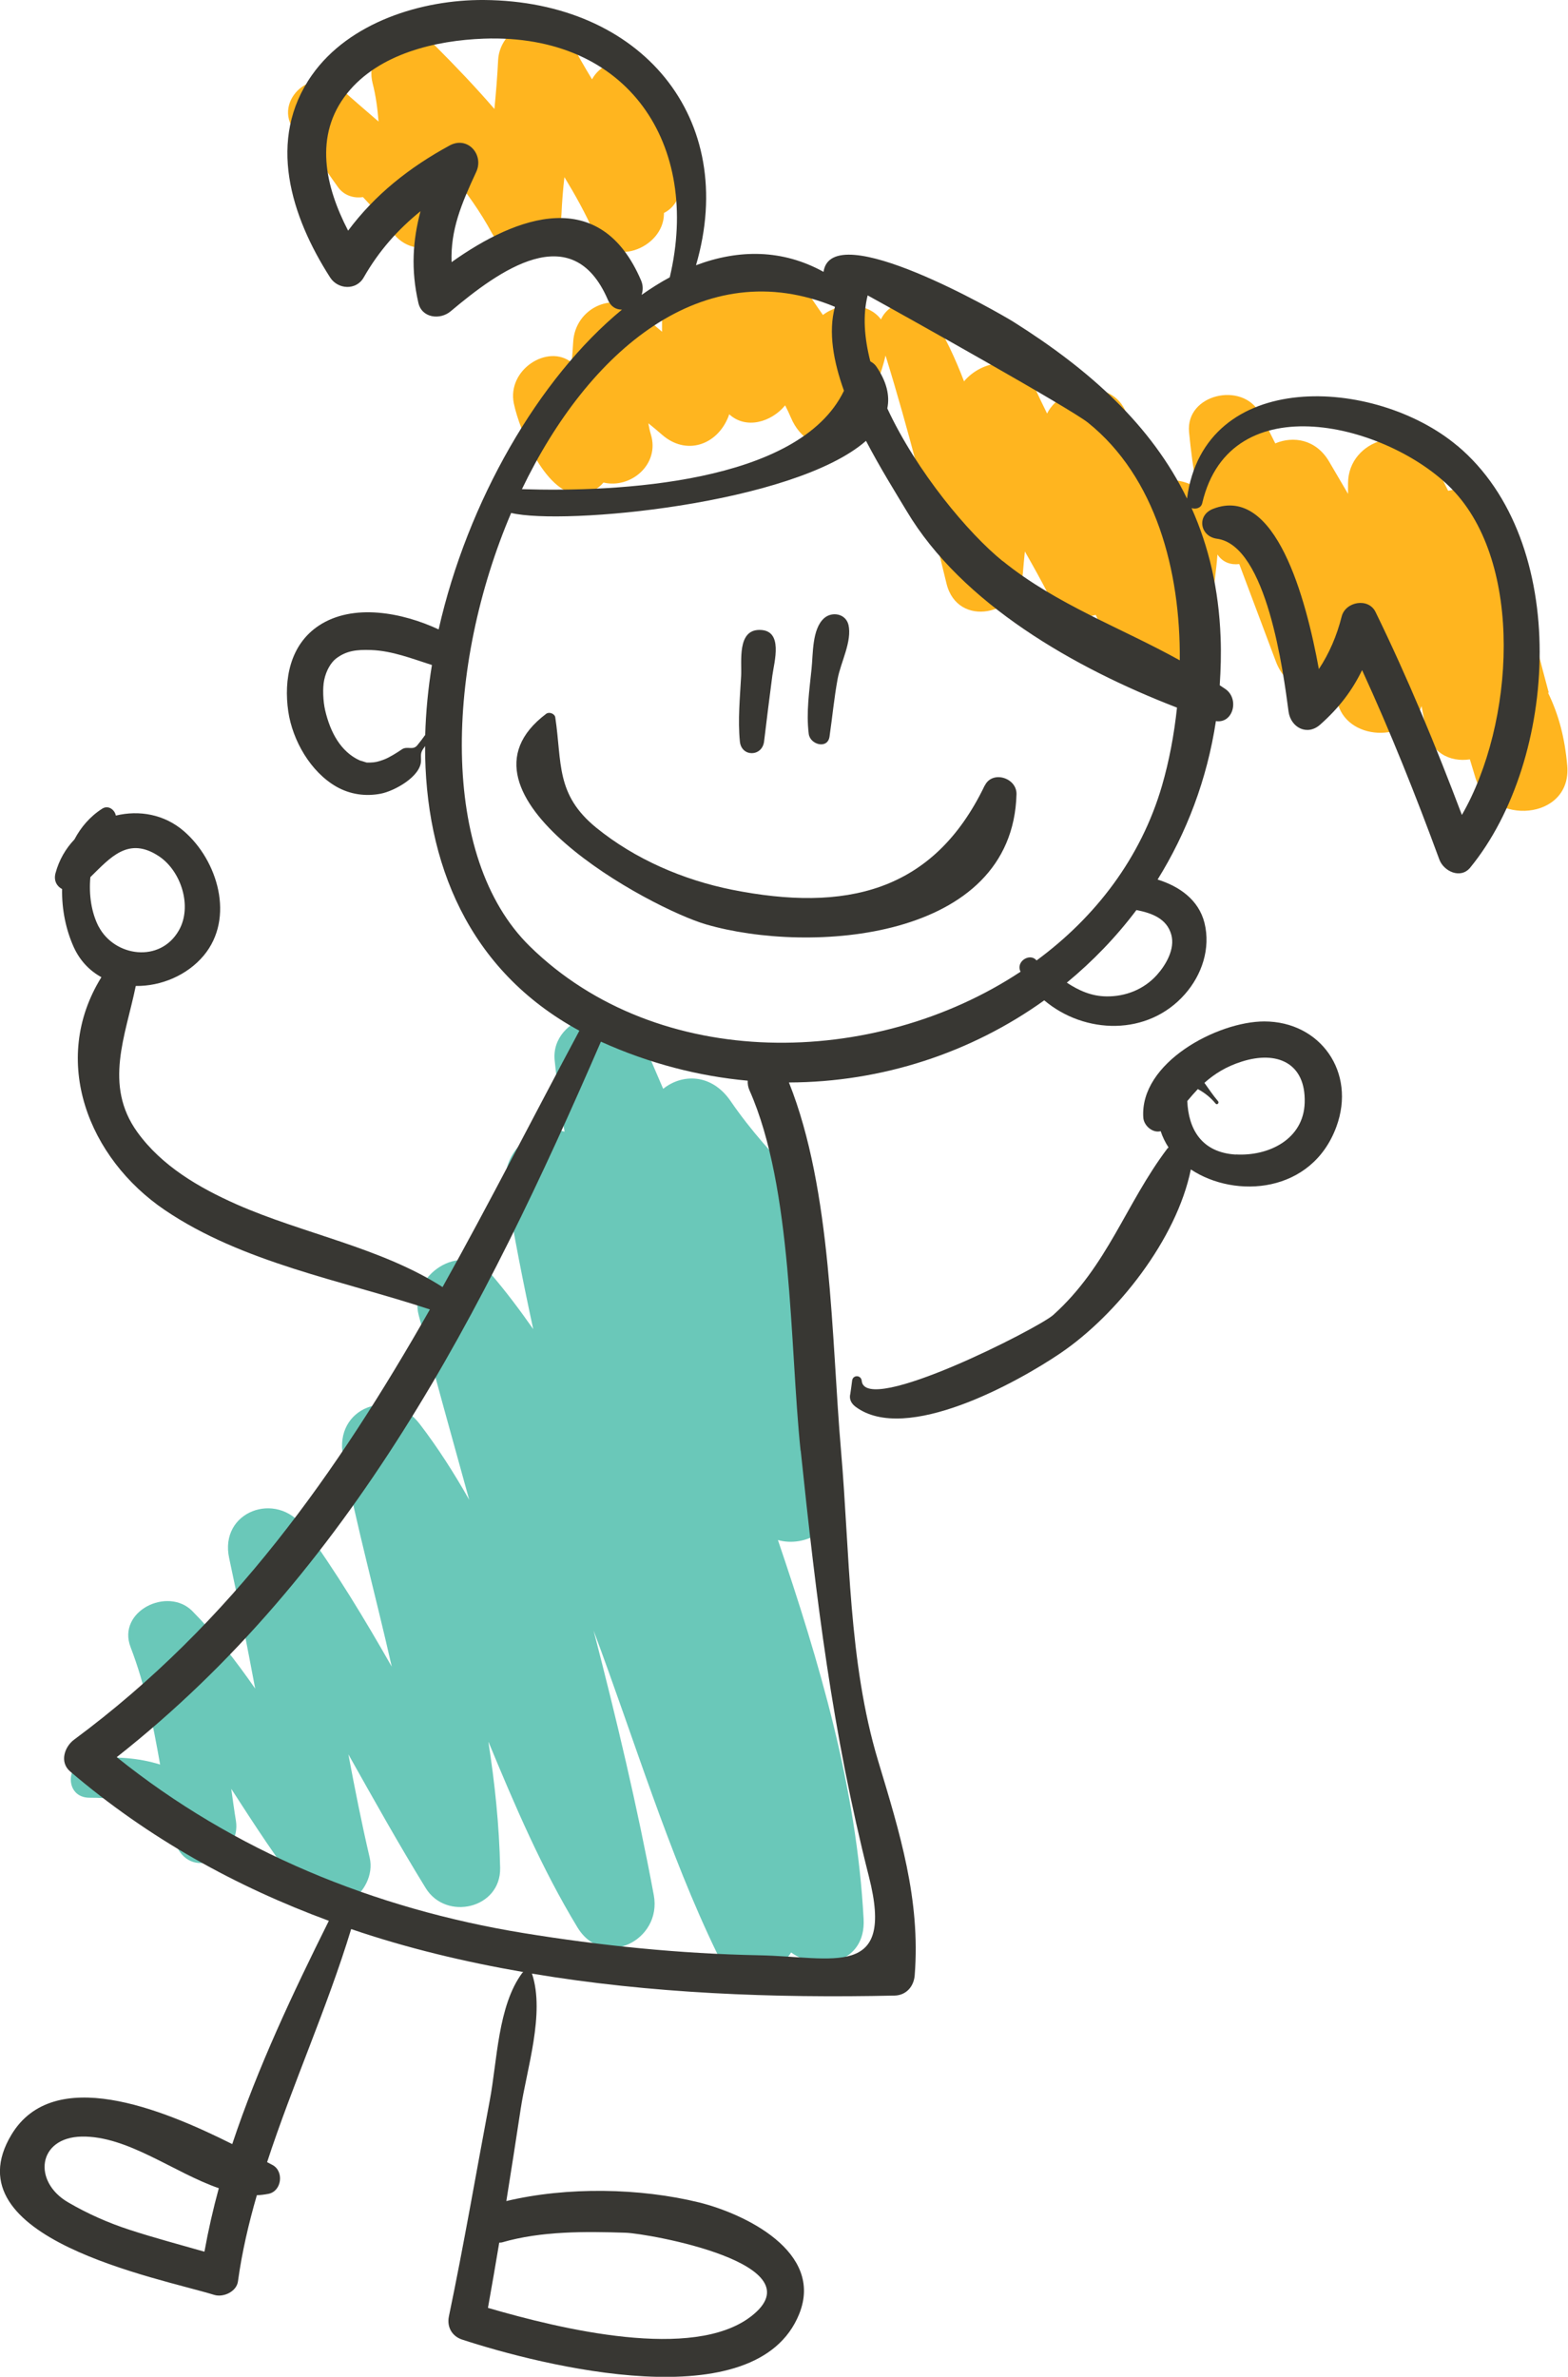
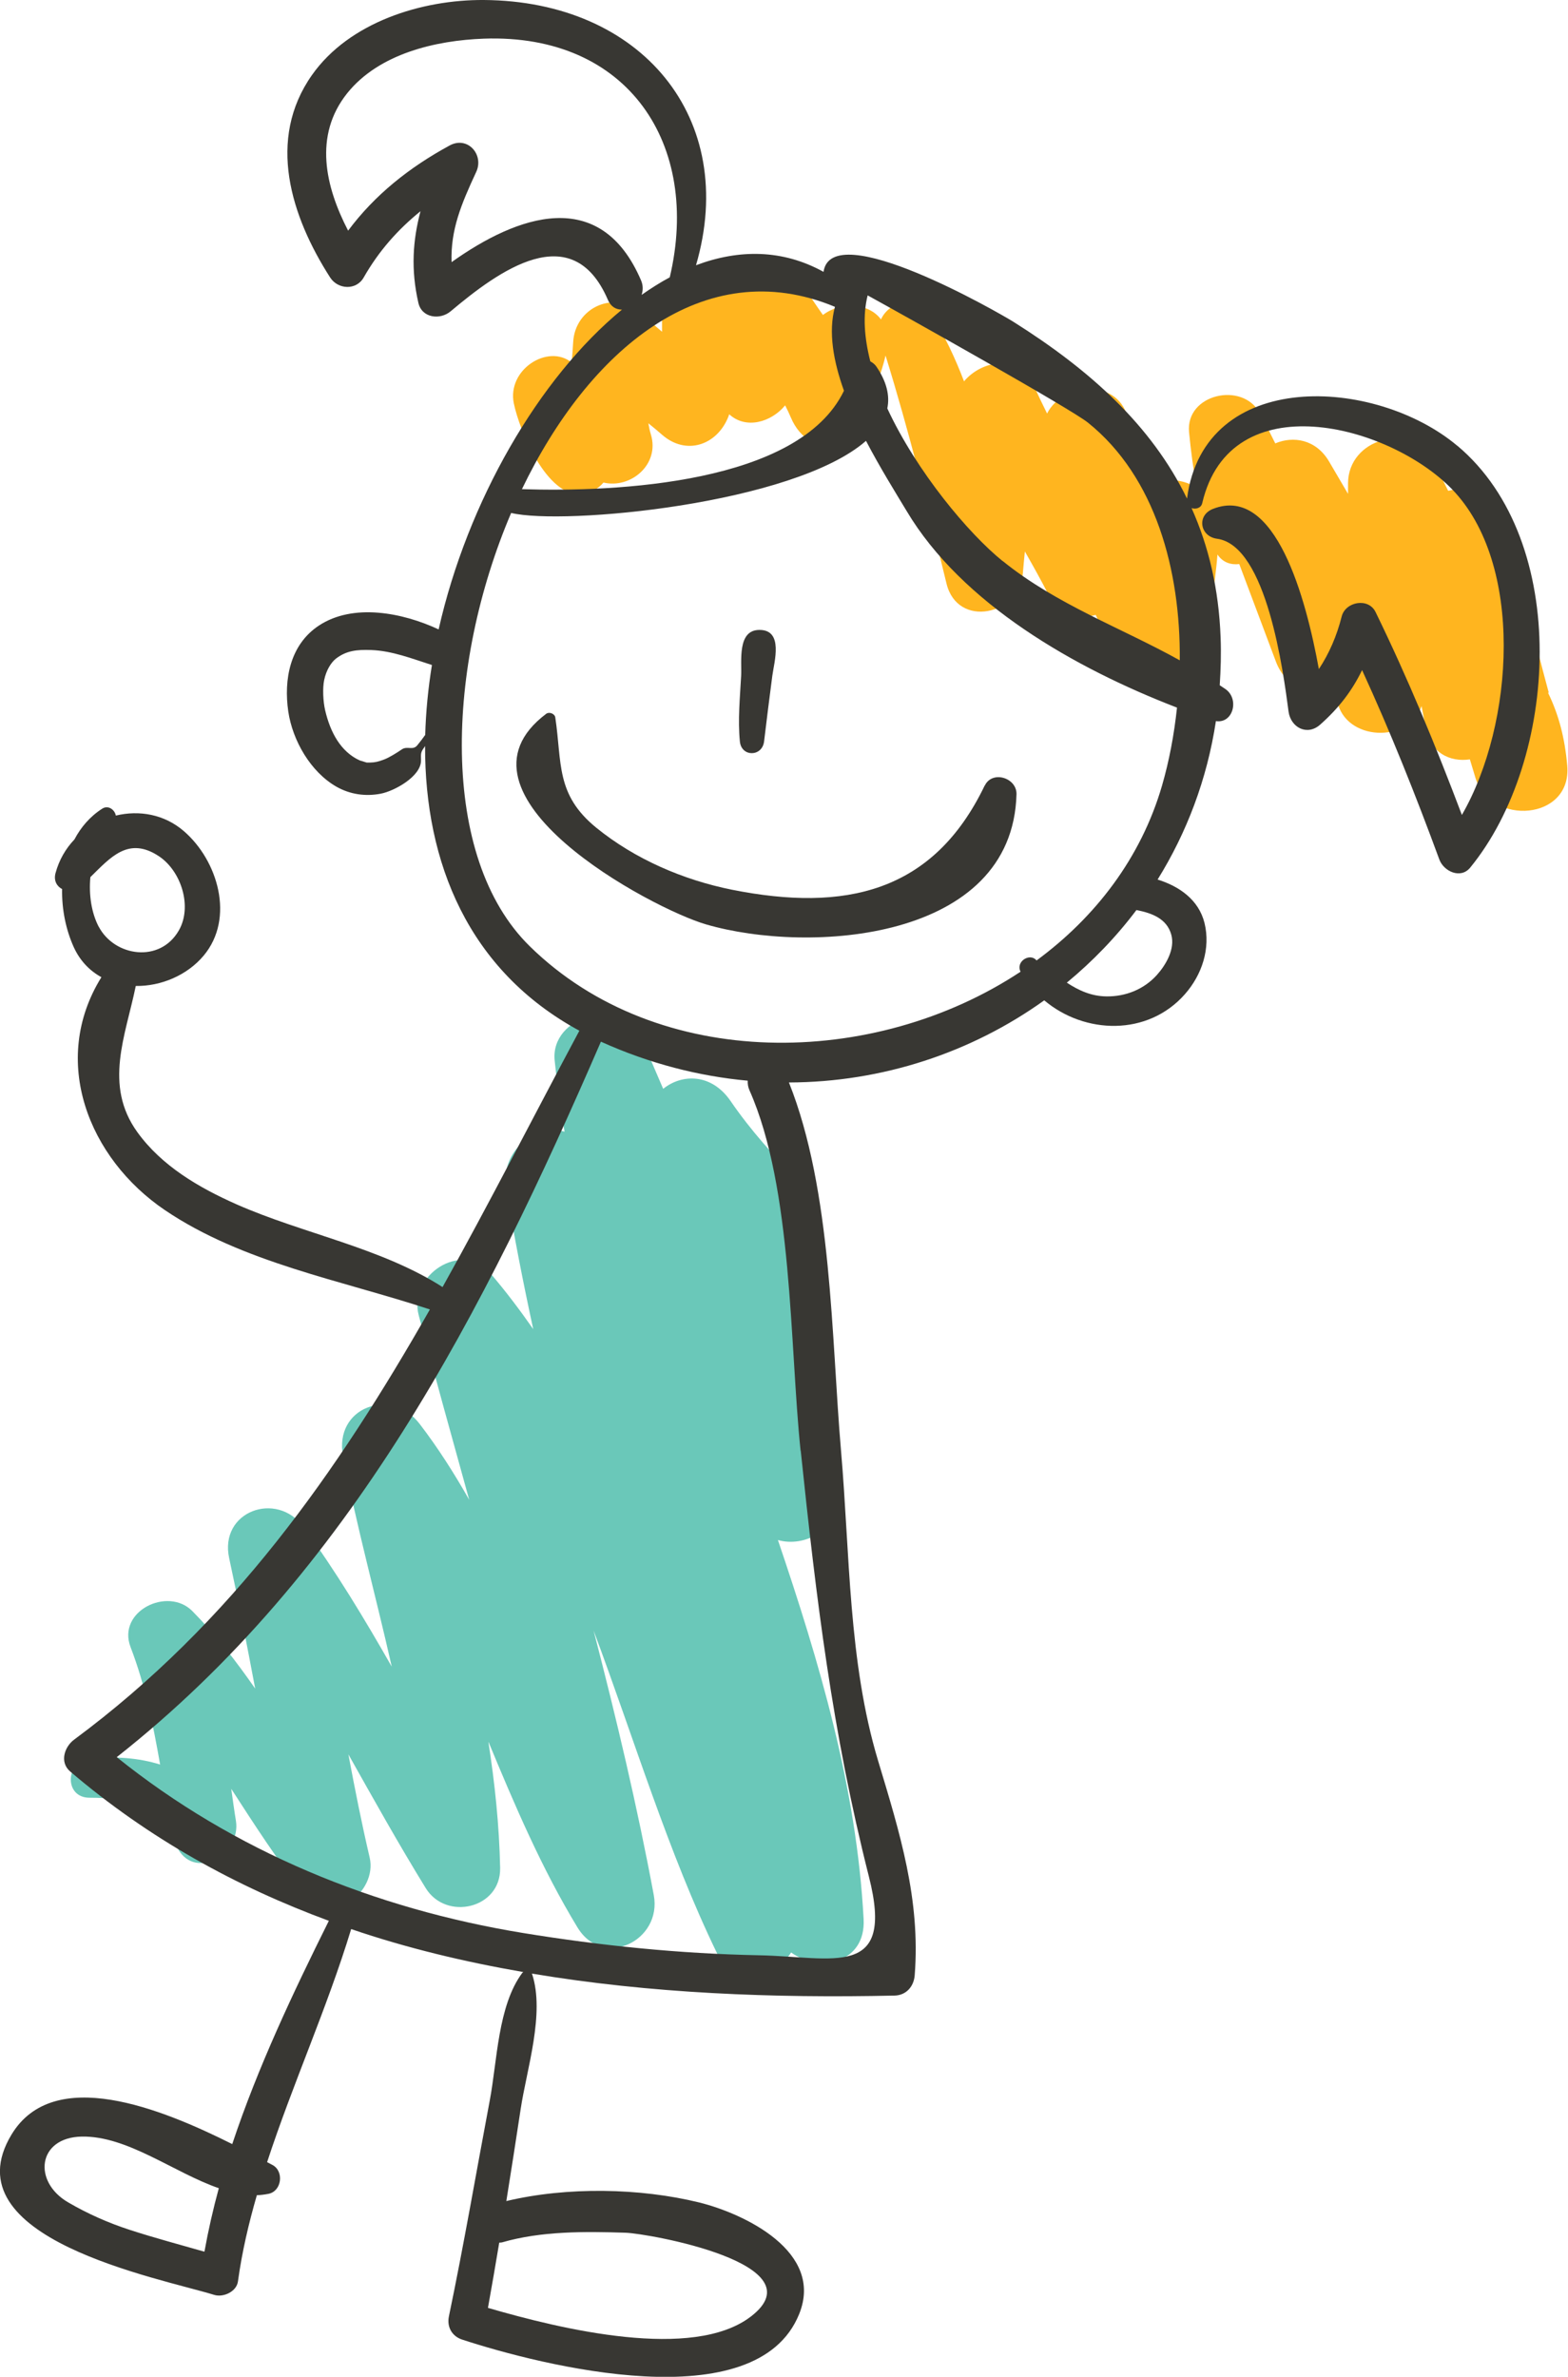
<svg xmlns="http://www.w3.org/2000/svg" width="97" height="147" viewBox="0 0 97 147" fill="none">
  <g clip-path="url(#clip0_245_4268)">
-     <path d="M40.813 4.892C39.7 3.437 37.417 3.429 36.625 4.907C36.155 4.129 35.692 3.335 35.276 2.517C34.131 0.267 30.924 1.479 30.814 3.728C30.767 4.734 30.681 5.741 30.586 6.74C29.433 5.403 28.21 4.121 26.955 2.863C25.277 1.188 22.477 2.878 23.049 5.143C23.253 5.93 23.355 6.724 23.418 7.518C22.657 6.858 21.889 6.205 21.136 5.529C19.285 3.861 16.634 6.472 18.399 8.273C19.379 9.28 20.093 10.452 20.916 11.584C21.293 12.103 21.904 12.276 22.453 12.19C23.096 12.866 23.708 13.566 24.249 14.329C25.653 16.311 28.665 15.123 28.163 12.677C28.03 12.04 27.967 11.403 27.928 10.758C28.861 11.899 29.716 13.094 30.43 14.415C31.567 16.531 34.649 15.454 34.735 13.244C34.767 12.481 34.829 11.718 34.916 10.955C35.59 12.064 36.225 13.204 36.759 14.415C37.731 16.641 41.041 15.383 41.072 13.244C41.072 13.22 41.072 13.196 41.072 13.173C41.606 12.905 42.013 12.371 42.06 11.663C42.217 9.162 42.429 6.984 40.829 4.9L40.813 4.892Z" fill="#FFB51F" />
    <path d="M95.808 42.837C94.859 39.322 94.02 35.775 92.906 32.307C92.349 30.553 90.875 30.026 89.588 30.356C89.275 29.727 88.953 29.098 88.6 28.485C87.22 26.055 83.393 27.132 83.393 29.9C83.393 30.113 83.393 30.325 83.393 30.545C83.001 29.869 82.608 29.2 82.208 28.524C81.401 27.171 80.005 26.951 78.891 27.423C78.585 26.794 78.263 26.165 77.926 25.543C76.867 23.577 73.33 24.364 73.558 26.731C73.668 27.871 73.817 29.027 74.036 30.16C73.001 29.523 71.605 29.499 70.805 30.333C70.413 28.917 70.076 27.478 69.801 26.007C69.315 23.389 65.785 23.593 64.774 25.575C64.484 24.993 64.201 24.403 63.943 23.805C63.103 21.871 60.758 22.248 59.637 23.585C59.096 22.169 58.46 20.793 57.637 19.496C56.774 18.119 55.002 18.631 54.5 19.755C53.731 18.725 52.021 18.638 50.908 19.48C50.461 18.843 50.014 18.198 49.614 17.514C48.625 15.847 46.241 15.902 45.245 17.514C45.206 17.577 45.175 17.648 45.143 17.71C45.018 17.608 44.892 17.506 44.751 17.404C43.151 16.279 40.94 17.789 40.955 19.59C40.955 19.905 40.955 20.211 40.955 20.518C40.532 20.164 40.108 19.794 39.7 19.409C38.077 17.876 35.567 19 35.457 21.171C35.434 21.587 35.402 22.004 35.363 22.421C33.897 21.241 31.355 22.861 31.787 24.953C32.132 26.621 33.818 30.757 35.991 30.569C35.991 30.553 35.991 30.529 35.991 30.514C36.477 30.498 36.971 30.278 37.332 29.845C39.01 30.246 40.83 28.728 40.265 26.872C40.194 26.644 40.147 26.408 40.108 26.18C40.391 26.408 40.673 26.636 40.947 26.88C42.438 28.194 44.343 27.541 45.049 25.795C45.073 25.74 45.088 25.677 45.112 25.622C46.155 26.581 47.724 26.102 48.571 25.071C48.696 25.315 48.814 25.567 48.923 25.819C50.053 28.532 53.574 28.076 53.927 25.142C54.06 24.065 54.547 23.058 54.782 21.989C56.225 26.652 57.394 31.339 58.554 36.097C59.237 38.881 63.064 38.048 63.276 35.46C63.315 35.004 63.354 34.556 63.401 34.108C63.911 35.004 64.413 35.901 64.884 36.821C65.503 38.008 66.711 38.323 67.785 38.032C68.327 39.243 68.923 40.431 69.589 41.602C70.97 44.032 74.57 42.876 74.664 40.226C74.734 38.26 75.165 36.27 75.315 34.296C75.644 34.792 76.154 34.949 76.663 34.886C77.424 36.892 78.169 38.905 78.93 40.918C79.589 42.664 81.275 43.057 82.522 42.491C82.585 42.774 82.663 43.049 82.718 43.34C83.212 45.857 87.173 45.99 87.942 43.671C88.02 44.095 88.106 44.52 88.177 44.945C88.459 46.572 89.698 47.147 90.93 46.966C91.047 47.351 91.165 47.744 91.282 48.13C92.239 51.102 97.243 50.748 96.953 47.359C96.804 45.645 96.435 44.229 95.769 42.853L95.808 42.837Z" fill="#FFB51F" />
    <path d="M48.115 95.245C49.786 95.733 51.904 94.584 51.864 92.547C51.747 87.31 50.602 82.284 48.931 77.409C50.241 76.496 50.884 74.577 49.441 73.099C47.896 71.518 46.445 69.922 45.19 68.089C44.006 66.375 42.186 66.406 41.026 67.342C40.571 66.273 40.108 65.203 39.63 64.141C38.484 61.586 34.038 62.812 34.312 65.581C34.461 67.067 34.673 68.538 34.924 69.993C33.136 69.426 30.94 71.219 31.308 73.461C31.787 76.394 32.359 79.304 32.987 82.206C32.163 81.026 31.293 79.87 30.344 78.761C28.548 76.662 25.246 78.903 25.905 81.356C26.916 85.163 27.975 88.961 29.026 92.76C28.108 91.14 27.105 89.559 25.959 88.065C24.187 85.753 20.642 87.042 21.223 90.062C22.062 94.411 23.254 98.729 24.234 103.078C22.548 100.121 20.791 97.203 18.776 94.443C17.113 92.17 13.537 93.475 14.18 96.385C14.76 99.059 15.278 101.749 15.787 104.438C14.611 102.747 13.356 101.12 11.897 99.641C10.376 98.108 7.223 99.649 8.078 101.874C8.988 104.242 9.474 106.68 9.905 109.133C8.58 108.724 7.145 108.606 5.537 108.779C4.031 108.945 3.96 111.186 5.537 111.186C7.992 111.186 9.741 111.658 10.917 114.174C11.96 116.408 14.932 114.701 14.595 112.617C14.486 111.957 14.399 111.296 14.305 110.635C15.756 112.877 17.207 115.134 18.87 117.226C20.462 119.239 23.364 117.029 22.869 114.89C22.375 112.774 21.952 110.643 21.552 108.504C23.113 111.28 24.666 114.064 26.336 116.777C27.599 118.822 30.987 118.051 30.94 115.527C30.885 112.885 30.61 110.289 30.21 107.71C31.842 111.65 33.512 115.566 35.724 119.207C37.308 121.818 40.971 120.033 40.445 117.21C39.418 111.697 38.124 106.255 36.72 100.844C39.245 107.592 41.339 114.591 44.367 120.828C45.347 122.849 47.974 122.322 48.939 120.757C50.688 122.007 53.574 121.441 53.425 118.688C52.986 110.525 50.696 102.834 48.115 95.221V95.245Z" fill="#6AC8B9" />
    <path d="M90.144 27.564C85.086 23.318 74.498 22.72 73.431 30.836C71.228 26.298 67.416 22.877 62.695 19.905C61.855 19.378 51.44 13.361 50.946 16.814C48.413 15.414 45.707 15.406 43.056 16.405C45.707 7.33 39.699 0.063 29.927 5.05036e-05C26.092 -0.024 21.606 1.368 19.3 4.64C16.485 8.635 17.998 13.377 20.422 17.16C20.9 17.907 22.037 17.978 22.5 17.16C23.441 15.508 24.625 14.187 26.014 13.063C25.535 14.864 25.41 16.672 25.88 18.725C26.092 19.677 27.229 19.802 27.88 19.252C30.837 16.767 35.401 13.409 37.605 18.544C37.794 18.985 38.123 19.15 38.476 19.15C33.323 23.389 28.923 31.009 27.135 38.928C24.892 37.883 21.841 37.293 19.724 38.693C17.943 39.872 17.543 42.019 17.834 44.009C18.1 45.802 19.214 47.744 20.814 48.657C21.661 49.136 22.61 49.27 23.551 49.089C24.382 48.932 26.045 48.028 26.045 47.037C26.045 46.643 25.998 46.557 26.241 46.227C26.265 46.195 26.28 46.172 26.296 46.14C26.28 53.344 28.97 60.021 35.841 63.748C32.986 69.08 30.272 74.42 27.378 79.603C23.559 77.157 18.735 76.3 14.626 74.483C12.304 73.453 10.007 72.116 8.493 70.016C6.399 67.106 7.771 64.055 8.399 60.98C9.959 61.004 11.583 60.319 12.602 59.1C14.54 56.781 13.473 53.218 11.379 51.409C10.163 50.355 8.603 50.096 7.167 50.442C7.097 50.08 6.697 49.773 6.32 50.017C5.56 50.505 5.003 51.165 4.603 51.92C4.062 52.487 3.654 53.187 3.434 54.004C3.309 54.468 3.52 54.822 3.842 54.987C3.818 56.246 4.077 57.512 4.571 58.597C4.964 59.447 5.567 60.052 6.273 60.437C3.073 65.596 5.473 71.644 10.203 74.845C15.018 78.101 21.112 79.178 26.594 80.987C20.877 91.03 14.351 100.365 4.587 107.592C3.991 108.032 3.669 108.984 4.336 109.558C9.214 113.726 14.626 116.691 20.343 118.799C18.124 123.258 15.951 127.85 14.367 132.608C9.952 130.398 3.317 127.717 0.713 132.019C-3.169 138.444 9.826 140.882 13.253 141.935C13.81 142.108 14.634 141.739 14.72 141.102C14.971 139.269 15.387 137.508 15.889 135.77C16.132 135.762 16.375 135.73 16.618 135.683C17.434 135.51 17.583 134.283 16.853 133.898C16.751 133.843 16.634 133.78 16.524 133.725C18.108 128.881 20.226 124.225 21.724 119.31C25.174 120.489 28.743 121.339 32.374 121.968C32.358 121.984 32.335 121.991 32.319 122.007C30.79 124.044 30.759 127.504 30.296 129.919C29.457 134.37 28.696 138.829 27.77 143.264C27.637 143.909 27.951 144.483 28.578 144.696C33.504 146.308 46.797 149.682 49.44 143.115C50.993 139.262 46.044 136.91 43.252 136.218C39.597 135.322 35.088 135.235 31.323 136.132C31.629 134.236 31.919 132.341 32.209 130.446C32.578 127.992 33.723 124.532 32.915 122.086C32.915 122.078 32.9 122.07 32.9 122.062C40.248 123.297 47.84 123.588 55.338 123.423C56.059 123.407 56.53 122.864 56.585 122.172C56.954 117.485 55.66 113.341 54.318 108.89C52.475 102.763 52.577 96.071 52.028 89.732C51.424 82.733 51.479 73.642 48.805 66.949C54.577 66.933 60.091 65.101 64.6 61.869C67.094 63.976 71.008 64.102 73.306 61.483C74.357 60.288 74.898 58.66 74.514 57.087C74.153 55.64 72.945 54.814 71.612 54.398C73.408 51.504 74.671 48.208 75.219 44.599C76.278 44.764 76.678 43.254 75.831 42.633C75.706 42.546 75.58 42.467 75.455 42.381C75.518 41.422 75.549 40.438 75.51 39.44C75.4 36.412 74.765 33.777 73.714 31.426C73.972 31.512 74.302 31.426 74.373 31.119C76.106 23.687 85.901 26.235 89.807 30.238C94.301 34.839 93.681 44.779 90.435 50.403C88.827 46.148 87.094 41.948 85.094 37.851C84.654 36.947 83.235 37.206 83 38.126C82.694 39.337 82.231 40.407 81.588 41.382C80.796 37.041 78.913 29.955 75.039 31.473C74.012 31.874 74.231 33.18 75.29 33.321C78.372 33.738 79.392 41.587 79.713 44.009C79.847 44.992 80.859 45.535 81.666 44.819C82.858 43.765 83.658 42.688 84.262 41.445C86.019 45.275 87.58 49.184 89.039 53.155C89.305 53.886 90.356 54.39 90.952 53.658C96.411 46.989 97.211 33.494 90.16 27.572L90.144 27.564ZM26.296 45.464C26.139 45.684 25.982 45.896 25.81 46.101C25.535 46.431 25.19 46.117 24.853 46.352C24.531 46.573 24.108 46.832 23.802 46.958C23.394 47.115 23.198 47.155 22.908 47.162C22.845 47.162 22.782 47.162 22.72 47.162C22.696 47.162 22.704 47.162 22.688 47.162C22.673 47.162 22.673 47.162 22.633 47.147C22.571 47.131 22.304 47.044 22.249 47.029C21.065 46.486 20.43 45.275 20.116 43.938C19.983 43.364 19.951 42.562 20.053 42.066C20.179 41.445 20.492 40.958 20.79 40.729C21.433 40.242 22.061 40.171 22.963 40.203C24.257 40.25 25.488 40.737 26.72 41.13C26.484 42.585 26.343 44.04 26.304 45.472L26.296 45.464ZM6.109 57.323C5.654 56.45 5.489 55.341 5.591 54.248C6.838 53.029 7.944 51.708 9.834 52.958C11.222 53.886 11.904 56.081 11.065 57.543C9.905 59.58 7.089 59.171 6.109 57.315V57.323ZM12.642 139.262C11.104 138.821 9.559 138.412 8.038 137.917C6.705 137.484 5.442 136.926 4.226 136.218C2.007 134.936 2.321 132.199 5.05 132.144C7.889 132.089 10.759 134.378 13.536 135.337C13.183 136.635 12.885 137.94 12.649 139.254L12.642 139.262ZM31.057 138.687C33.496 137.98 36.186 138.011 38.696 138.09C40.115 138.137 50.695 140.017 46.452 143.272C42.868 146.025 34.719 144.059 30.186 142.738C30.429 141.393 30.657 140.048 30.884 138.703C30.939 138.695 30.994 138.703 31.057 138.687ZM27.935 16.201C27.872 14.219 28.523 12.646 29.457 10.64C29.959 9.571 28.931 8.391 27.817 8.997C25.316 10.357 23.19 12.048 21.535 14.266C20.124 11.545 19.387 8.383 21.48 5.765C23.449 3.311 26.955 2.501 29.927 2.391C38.884 2.068 43.37 8.965 41.433 17.152C40.844 17.467 40.264 17.836 39.692 18.237C39.778 17.97 39.794 17.663 39.66 17.349C37.143 11.466 31.998 13.322 27.943 16.208L27.935 16.201ZM51.652 18.977C51.228 20.534 51.558 22.351 52.209 24.167C49.44 29.932 38.092 30.443 32.288 30.254C36.398 21.698 43.511 15.595 51.652 18.977ZM49.534 89.716C50.499 98.941 51.479 107.089 53.754 116.07C55.377 122.455 51.55 121.016 46.946 120.93C42.06 120.835 37.19 120.34 32.366 119.554C23.167 118.051 14.485 114.513 7.222 108.677C21.708 97.266 29.935 81.136 37.174 64.425C37.174 64.425 37.182 64.425 37.19 64.433C40.186 65.785 43.244 66.564 46.256 66.839C46.248 67.028 46.272 67.232 46.366 67.437C49.048 73.484 48.844 83.165 49.526 89.724L49.534 89.716ZM72.459 57.811C72.702 58.691 72.129 59.675 71.565 60.304C70.765 61.192 69.628 61.641 68.451 61.625C67.51 61.617 66.726 61.255 65.996 60.776C67.596 59.454 69.047 57.952 70.302 56.285C71.235 56.466 72.184 56.804 72.459 57.811ZM71.886 48.586C70.584 53.069 67.761 56.725 64.13 59.399C64.122 59.399 64.114 59.384 64.098 59.376C63.698 58.928 62.82 59.47 63.134 60.099C54.083 66.092 40.711 66.312 32.774 58.526C27.143 53.006 27.59 41.178 31.621 31.725C34.845 32.503 49.087 31.19 53.573 27.266C54.444 28.933 55.401 30.466 56.083 31.599C59.502 37.34 66.483 41.327 72.812 43.765C72.631 45.464 72.318 47.099 71.886 48.586ZM62.028 34.705C59.926 33.007 56.718 29.192 54.891 25.26C55.056 24.466 54.852 23.593 54.193 22.641C54.099 22.516 53.973 22.421 53.84 22.351C53.471 20.903 53.362 19.511 53.675 18.269C56.248 19.684 66.24 25.284 67.306 26.141C71.494 29.507 73.031 35.287 72.984 40.84C69.345 38.818 65.361 37.395 62.028 34.697V34.705Z" fill="#383733" />
    <path d="M60.914 48.586C57.73 55.216 52.264 56.419 45.276 55.027C42.264 54.421 39.284 53.139 36.892 51.197C34.359 49.136 34.774 47.186 34.351 44.371C34.319 44.143 33.982 44.009 33.794 44.143C27.151 49.136 40.288 56.191 43.684 57.174C50.068 59.03 62.64 58.204 62.883 49.121C62.907 48.106 61.385 47.627 60.922 48.586H60.914Z" fill="#383733" />
    <path d="M46.978 38.96C45.597 38.96 45.895 40.902 45.849 41.791C45.778 43.136 45.637 44.512 45.77 45.857C45.864 46.832 47.15 46.816 47.268 45.857C47.433 44.504 47.597 43.144 47.778 41.791C47.895 40.926 48.484 38.96 46.986 38.96H46.978Z" fill="#383733" />
-     <path d="M52.485 38.638C52.312 37.945 51.465 37.804 50.979 38.236C50.226 38.913 50.305 40.438 50.203 41.382C50.069 42.703 49.865 44.064 50.03 45.385C50.109 46.054 51.199 46.36 51.316 45.558C51.489 44.371 51.599 43.175 51.818 41.988C52.007 40.958 52.728 39.66 52.485 38.63V38.638Z" fill="#383733" />
-     <path d="M78.217 63.174C75.316 63.174 70.492 65.722 70.727 69.127C70.767 69.638 71.323 70.095 71.802 69.961C71.92 70.323 72.084 70.653 72.288 70.968C72.272 70.991 72.249 70.999 72.225 71.023C69.622 74.467 68.524 78.305 65.151 81.333C64.257 82.135 53.528 87.609 53.309 85.406C53.269 85.021 52.744 85.021 52.712 85.406C52.681 85.674 52.642 85.933 52.603 86.201C52.516 86.539 52.665 86.806 52.924 87.003C56.038 89.339 62.971 85.477 65.59 83.7C69.088 81.333 72.79 76.653 73.668 72.328C76.429 74.16 81.158 73.807 82.672 69.686C83.911 66.312 81.676 63.174 78.21 63.174H78.217ZM76.453 71.408C74.312 71.282 73.519 69.812 73.449 68.097C73.661 67.838 73.88 67.594 74.1 67.358C74.523 67.586 74.892 67.877 75.206 68.262C75.3 68.357 75.433 68.215 75.355 68.113C75.033 67.735 74.774 67.342 74.508 66.972C75.127 66.422 75.841 65.966 76.814 65.659C79.002 64.959 80.782 65.746 80.711 68.192C80.649 70.48 78.46 71.518 76.453 71.4V71.408Z" fill="#383733" />
  </g>
  <defs>
    <clipPath id="clip0_245_4268">
      <rect width="97" height="147" fill="white" />
    </clipPath>
  </defs>
</svg>